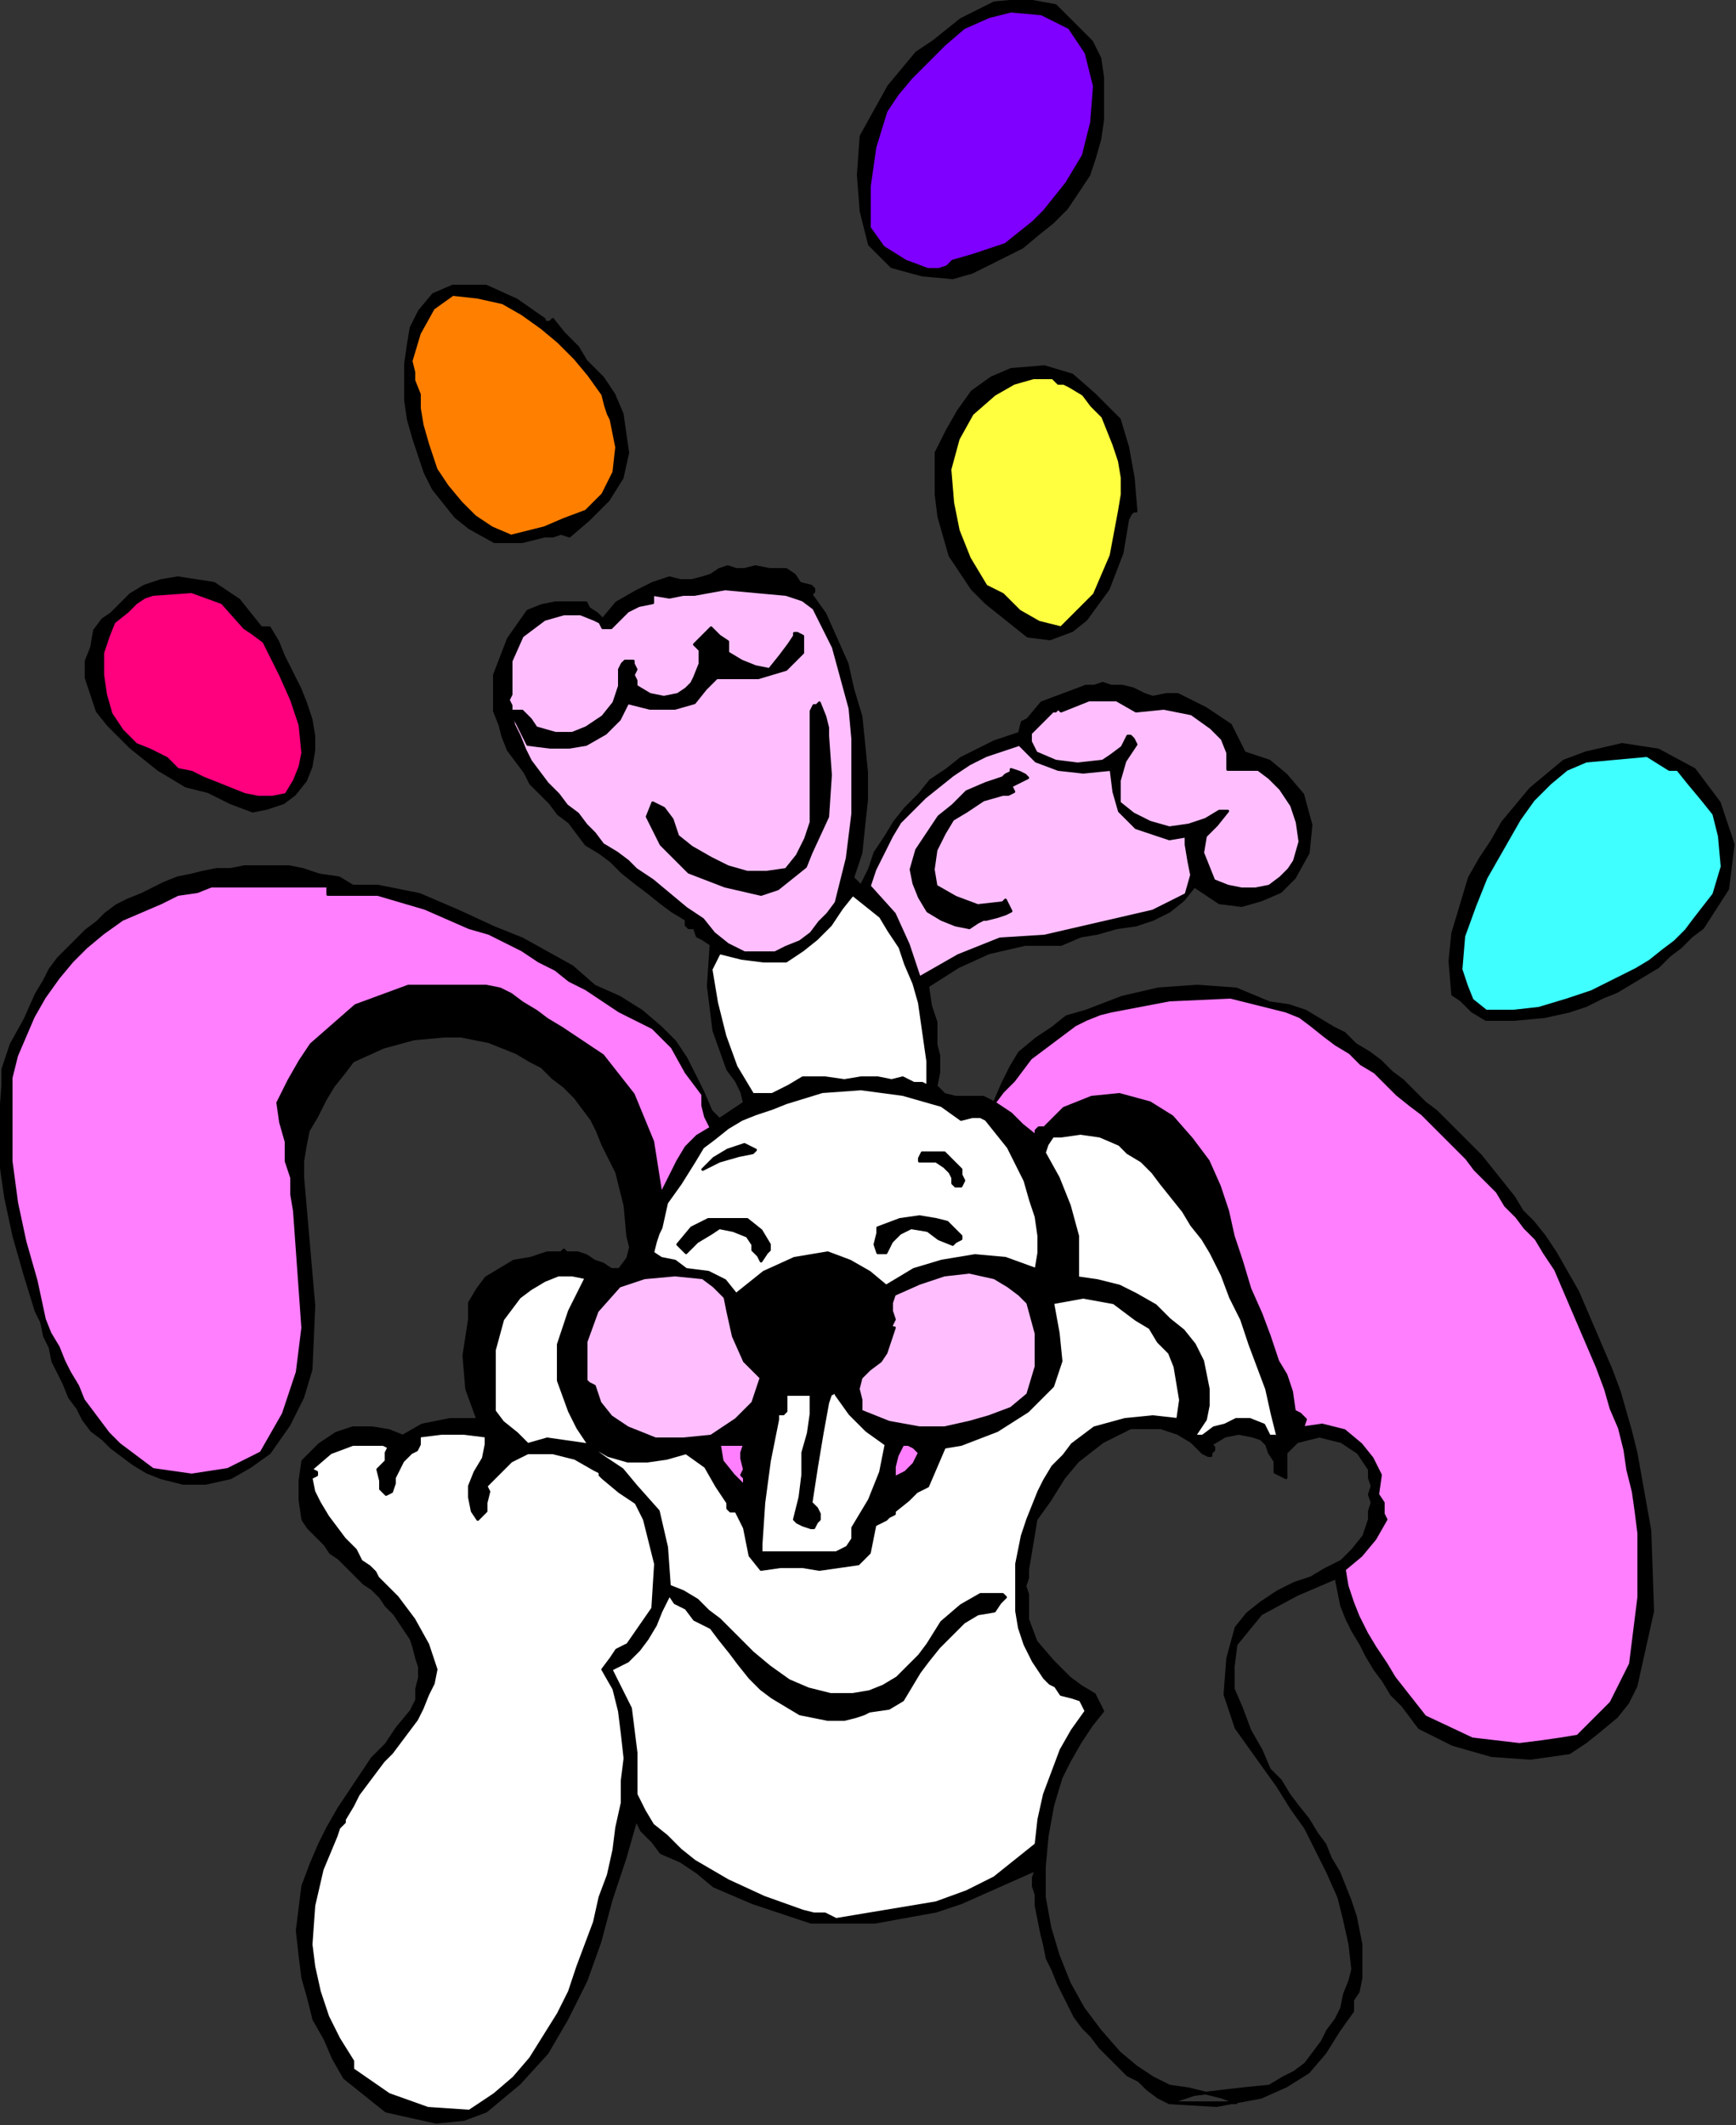
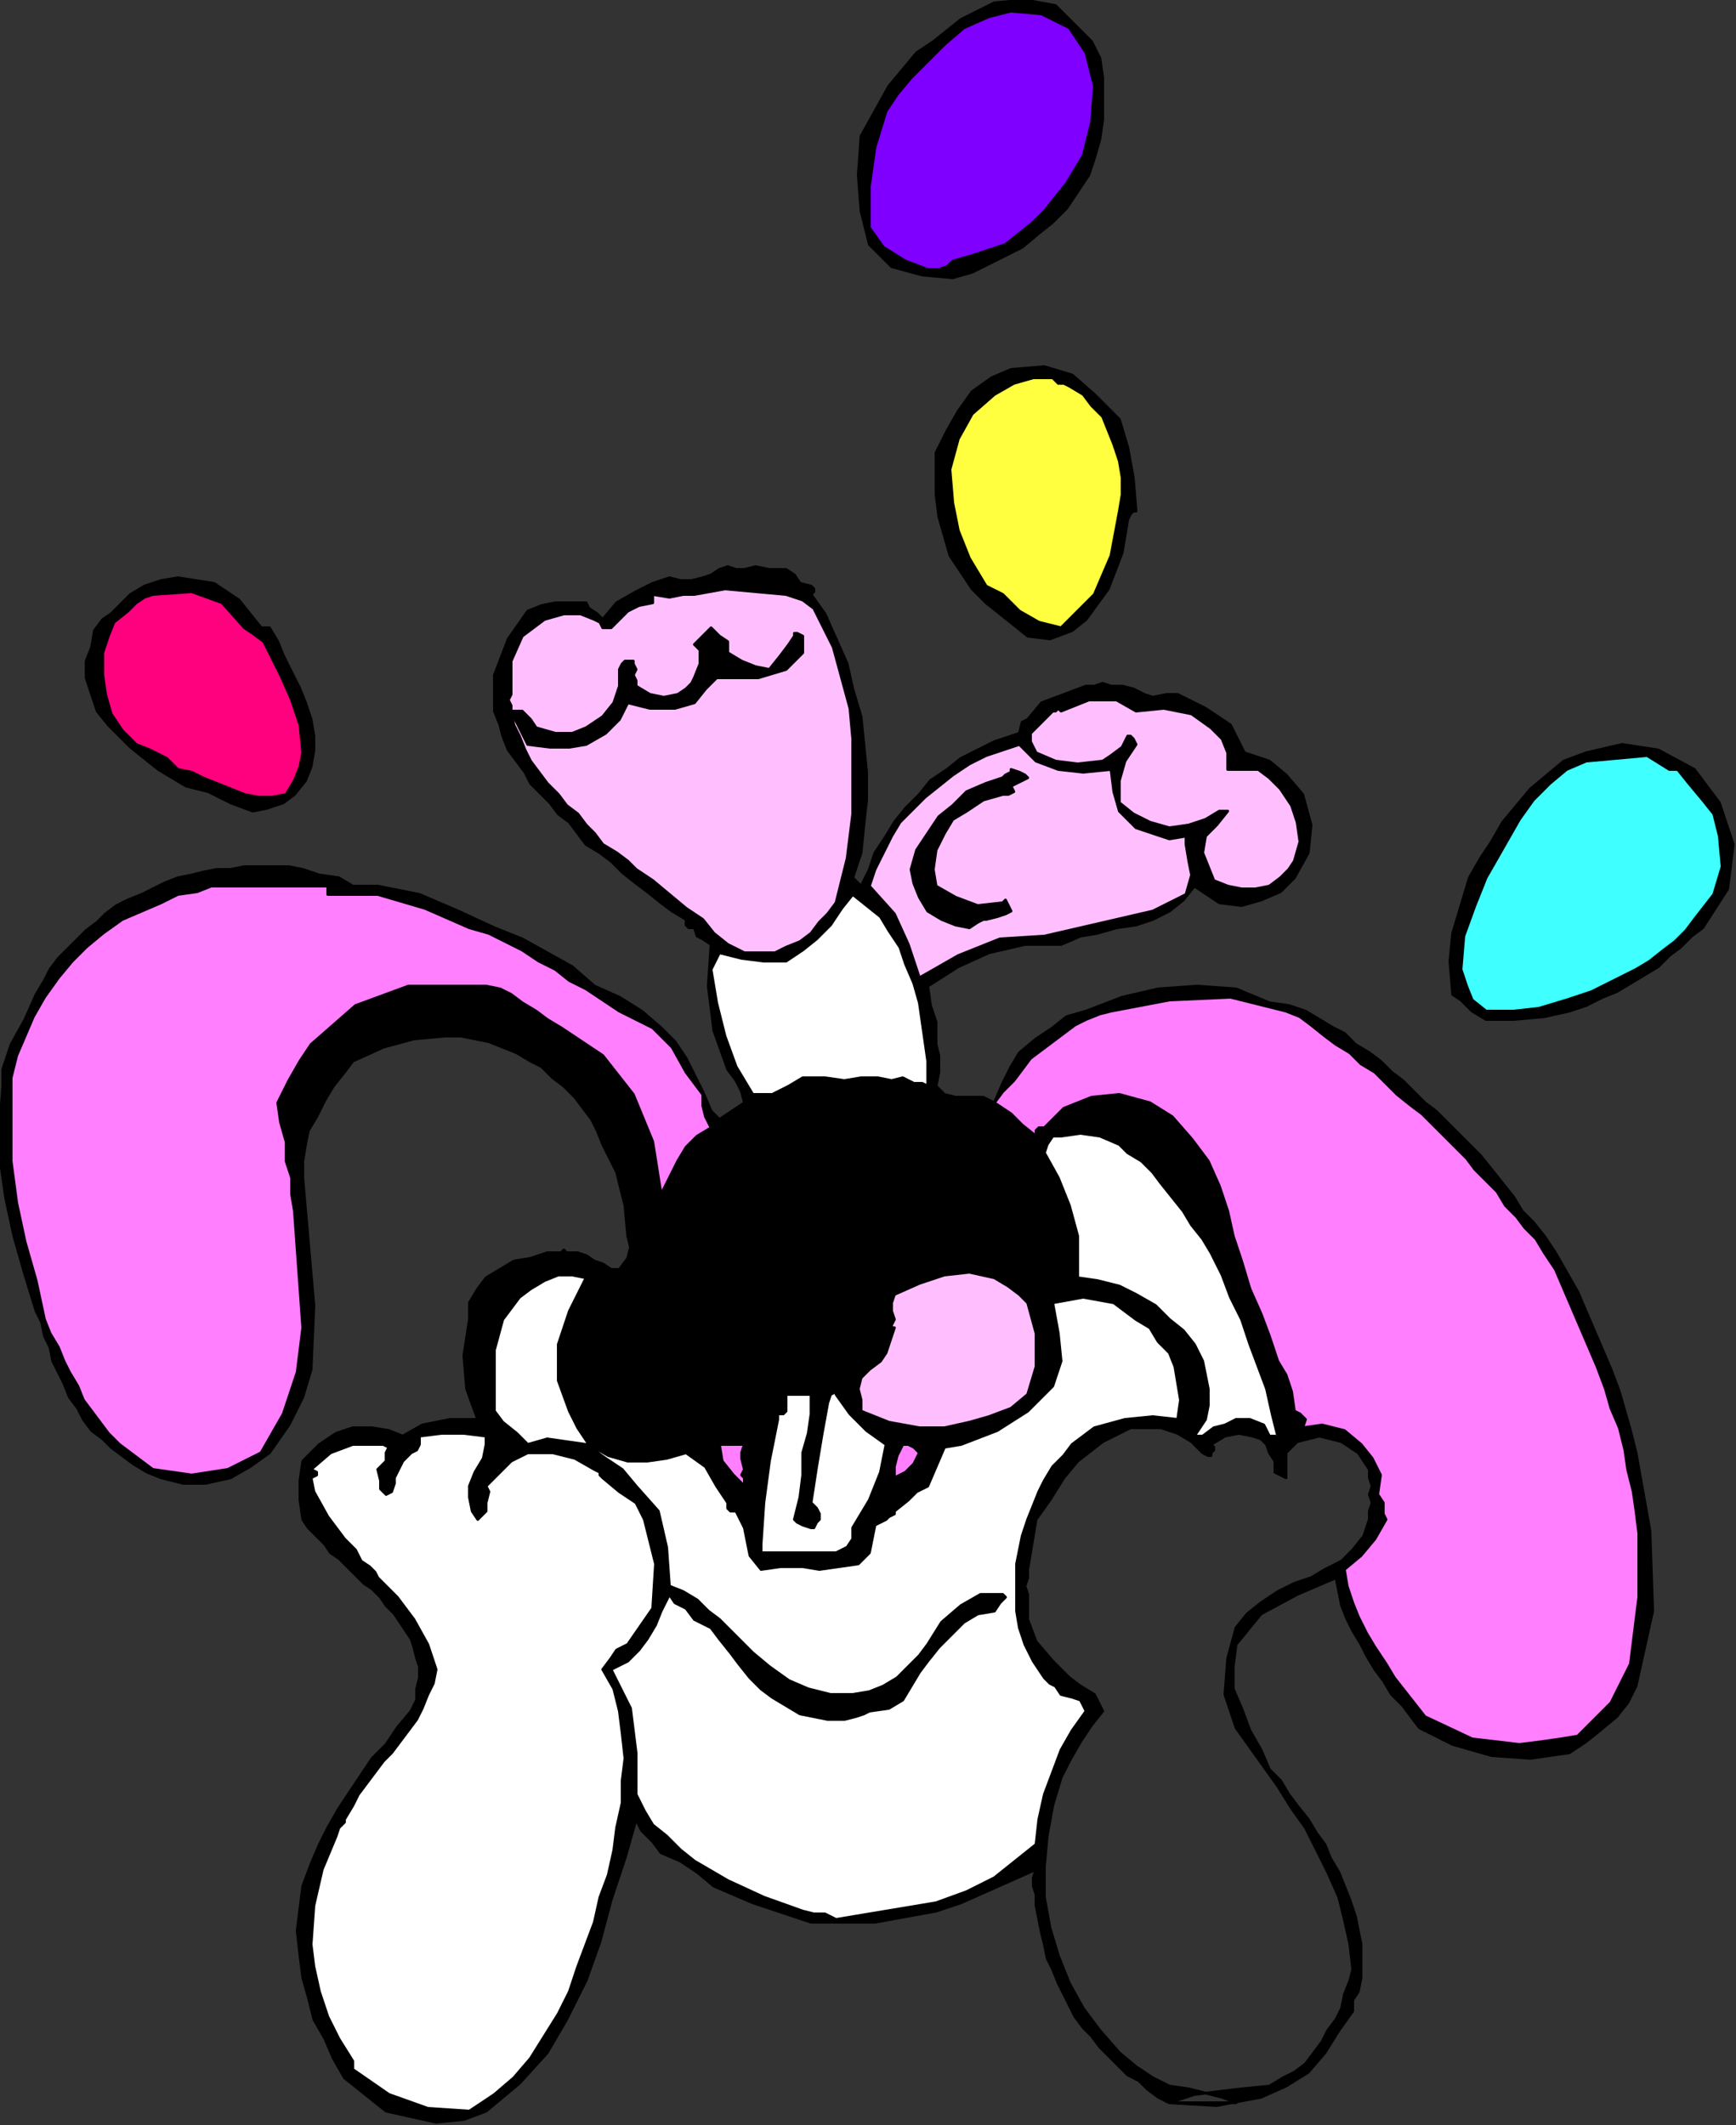
<svg xmlns="http://www.w3.org/2000/svg" xmlns:ns1="http://sodipodi.sourceforge.net/DTD/sodipodi-0.dtd" xmlns:ns2="http://www.inkscape.org/namespaces/inkscape" version="1.0" width="105.833mm" height="129.54mm" id="svg71" ns1:docname="SESSG061.WMF">
  <rect width="100%" height="100%" fill="#333333" stroke="none" />
  <ns1:namedview pagecolor="#ffffff" bordercolor="#666666" borderopacity="1" objecttolerance="10" gridtolerance="10" guidetolerance="10" ns2:pageopacity="0" ns2:pageshadow="2" ns2:window-width="640" ns2:window-height="480" id="namedview73" />
  <defs id="defs3">
    <pattern id="WMFhbasepattern" patternUnits="userSpaceOnUse" width="6" height="6" x="0" y="0" />
  </defs>
  <path style="fill:#000000;fill-rule:evenodd;fill-opacity:1;stroke:#000000;stroke-width:0.64px;stroke-linecap:round;stroke-linejoin:round;stroke-miterlimit:4;stroke-dasharray:none;stroke-opacity:1;" d="  M 248.32,6.4   L 251.52,9.6   L 253.44,13.44   L 254.08,17.92   L 254.08,22.4   L 254.08,27.52   L 254.08,27.52   L 253.44,32   L 252.16,36.48   L 250.88,40.32   L 248.32,44.16   L 245.76,48   L 242.56,51.2   L 239.36,53.76   L 235.52,56.96   L 231.68,58.88   L 227.84,60.8   L 224,62.72   L 219.52,64   L 219.52,64   L 212.48,63.36   L 205.44,61.44   L 200.32,56.32   L 200.32,56.32   L 198.4,48.64   L 197.76,40.32   L 198.4,31.36   L 198.4,31.36   L 201.6,25.6   L 204.8,19.84   L 208,16   L 208,16   L 211.2,12.16   L 215.04,9.6   L 218.24,7.04   L 221.44,4.48   L 221.44,4.48   L 224,3.2   L 226.56,1.92   L 229.12,0.64   L 229.12,0.64   L 236.16,0   L 243.2,1.28   L 248.32,6.4  z " id="path5" />
  <path style="fill:#7f00ff;fill-rule:evenodd;fill-opacity:1;stroke:#000000;stroke-width:0.64px;stroke-linecap:round;stroke-linejoin:round;stroke-miterlimit:4;stroke-dasharray:none;stroke-opacity:1;" d="  M 250.24,12.16   L 252.16,19.84   L 251.52,28.16   L 249.6,35.84   L 245.76,42.24   L 240.64,48.64   L 240.64,48.64   L 238.08,51.2   L 234.88,53.76   L 231.68,56.32   L 227.84,57.6   L 224,58.88   L 219.52,60.16   L 219.52,60.16   L 218.24,61.44   L 216.32,62.08   L 213.76,62.08   L 213.76,62.08   L 208.64,60.16   L 203.52,56.96   L 200.32,52.48   L 200.32,52.48   L 200.32,42.88   L 201.6,33.92   L 204.16,25.6   L 204.16,25.6   L 206.72,21.76   L 209.92,17.92   L 213.76,14.08   L 217.6,10.24   L 217.6,10.24   L 222.08,6.4   L 227.84,3.84   L 232.96,2.56   L 232.96,2.56   L 240,3.2   L 246.4,6.4   L 250.24,12.16  z " id="path7" />
-   <path style="fill:#000000;fill-rule:evenodd;fill-opacity:1;stroke:#000000;stroke-width:0.64px;stroke-linecap:round;stroke-linejoin:round;stroke-miterlimit:4;stroke-dasharray:none;stroke-opacity:1;" d="  M 125.44,73.6   L 125.44,74.24   L 126.72,74.24   L 127.36,73.6   L 127.36,73.6   L 129.92,76.8   L 133.12,80   L 135.04,83.2   L 135.04,83.2   L 138.88,87.04   L 141.44,90.88   L 143.36,95.36   L 144,99.84   L 144.64,104.32   L 144.64,104.32   L 143.36,110.08   L 140.16,115.2   L 135.68,119.68   L 131.2,123.52   L 131.2,123.52   L 129.28,122.88   L 127.36,123.52   L 125.44,123.52   L 125.44,123.52   L 120.32,124.8   L 113.92,124.8   L 108.16,121.6   L 108.16,121.6   L 104.96,119.04   L 102.4,115.84   L 99.84,112.64   L 97.92,108.8   L 96.64,104.96   L 95.36,101.12   L 94.08,96.64   L 93.44,92.16   L 93.44,88.32   L 93.44,83.84   L 94.08,79.36   L 94.72,75.52   L 94.72,75.52   L 96.64,71.68   L 99.84,67.84   L 104.32,65.92   L 104.32,65.92   L 112,65.92   L 119.04,69.12   L 125.44,73.6  z " id="path9" />
-   <path style="fill:#ff7f00;fill-rule:evenodd;fill-opacity:1;stroke:#000000;stroke-width:0.64px;stroke-linecap:round;stroke-linejoin:round;stroke-miterlimit:4;stroke-dasharray:none;stroke-opacity:1;" d="  M 138.88,90.88   L 139.52,93.44   L 140.16,95.36   L 140.8,96.64   L 140.8,96.64   L 142.08,103.04   L 141.44,108.8   L 138.88,113.92   L 138.88,113.92   L 135.04,117.76   L 129.92,119.68   L 125.44,121.6   L 125.44,121.6   L 122.88,122.24   L 120.32,122.88   L 117.76,123.52   L 117.76,123.52   L 113.28,121.6   L 109.44,119.04   L 106.24,115.84   L 103.04,112   L 100.48,108.16   L 100.48,108.16   L 99.84,106.24   L 99.2,104.32   L 98.56,102.4   L 98.56,102.4   L 97.28,97.92   L 96.64,94.08   L 96.64,90.88   L 96.64,90.88   L 95.36,87.68   L 95.36,85.76   L 94.72,83.2   L 94.72,83.2   L 96.64,76.8   L 99.84,71.04   L 104.32,67.84   L 104.32,67.84   L 110.08,68.48   L 115.84,69.76   L 120.32,72.32   L 124.8,75.52   L 128.64,78.72   L 132.48,82.56   L 135.68,86.4   L 138.88,90.88  z " id="path11" />
  <path style="fill:#000000;fill-rule:evenodd;fill-opacity:1;stroke:#000000;stroke-width:0.64px;stroke-linecap:round;stroke-linejoin:round;stroke-miterlimit:4;stroke-dasharray:none;stroke-opacity:1;" d="  M 257.92,96.64   L 259.84,103.04   L 261.12,110.08   L 261.76,117.76   L 261.76,117.76   L 261.12,117.76   L 260.48,118.4   L 259.84,119.68   L 259.84,119.68   L 258.56,127.36   L 255.36,135.68   L 250.24,142.72   L 250.24,142.72   L 247.04,145.28   L 241.92,147.2   L 236.8,146.56   L 236.8,146.56   L 233.6,144   L 230.4,141.44   L 227.2,138.88   L 227.2,138.88   L 224,135.68   L 221.44,131.84   L 218.88,128   L 217.6,123.52   L 216.32,119.04   L 215.68,113.92   L 215.68,108.8   L 215.68,104.32   L 215.68,104.32   L 218.24,99.2   L 220.8,94.72   L 224,90.24   L 228.48,87.04   L 232.96,85.12   L 232.96,85.12   L 240.64,84.48   L 247.04,86.4   L 252.16,90.88   L 252.16,90.88   L 257.92,96.64  z " id="path13" />
  <path style="fill:#ffff3f;fill-rule:evenodd;fill-opacity:1;stroke:#000000;stroke-width:0.64px;stroke-linecap:round;stroke-linejoin:round;stroke-miterlimit:4;stroke-dasharray:none;stroke-opacity:1;" d="  M 246.4,88.96   L 249.6,90.88   L 251.52,93.44   L 254.08,96   L 255.36,99.2   L 256.64,102.4   L 257.92,106.24   L 258.56,110.08   L 258.56,113.92   L 257.92,117.76   L 257.92,117.76   L 256,128   L 252.16,136.96   L 244.48,144.64   L 244.48,144.64   L 239.36,143.36   L 234.88,140.8   L 231.04,136.96   L 231.04,136.96   L 229.76,136.32   L 228.48,135.68   L 227.2,135.04   L 227.2,135.04   L 223.36,128.64   L 220.8,122.24   L 219.52,115.84   L 219.52,115.84   L 218.88,108.16   L 220.8,101.12   L 224,95.36   L 229.12,90.88   L 229.12,90.88   L 233.6,88.32   L 238.08,87.04   L 242.56,87.04   L 242.56,87.04   L 243.84,88.32   L 245.12,88.32   L 246.4,88.96  z " id="path15" />
  <path style="fill:#000000;fill-rule:evenodd;fill-opacity:1;stroke:#000000;stroke-width:0.64px;stroke-linecap:round;stroke-linejoin:round;stroke-miterlimit:4;stroke-dasharray:none;stroke-opacity:1;" d="  M 181.12,131.2   L 183.04,132.48   L 184.32,134.4   L 186.88,135.04   L 186.88,135.04   L 187.52,135.68   L 187.52,136.32   L 186.88,136.96   L 186.88,136.96   L 190.08,141.44   L 192.64,147.2   L 195.2,152.96   L 196.48,158.72   L 198.4,165.12   L 199.04,171.52   L 199.68,177.92   L 199.68,184.32   L 199.04,190.08   L 198.4,196.48   L 196.48,202.24   L 196.48,202.24   L 198.4,204.16   L 200.32,200.32   L 201.6,196.48   L 204.16,192.64   L 206.08,189.44   L 208.64,186.24   L 211.84,183.04   L 214.4,179.84   L 218.24,177.28   L 221.44,174.72   L 225.28,172.8   L 229.12,170.88   L 232.96,169.6   L 232.96,169.6   L 234.88,168.96   L 235.52,166.4   L 236.8,165.76   L 236.8,165.76   L 240,161.92   L 245.12,160   L 250.24,158.08   L 250.24,158.08   L 252.16,158.08   L 254.08,157.44   L 256,158.08   L 256,158.08   L 258.56,158.08   L 261.12,158.72   L 263.68,160   L 263.68,160   L 265.6,160.64   L 268.8,160   L 271.36,160   L 271.36,160   L 277.76,163.2   L 283.52,167.04   L 286.72,173.44   L 286.72,173.44   L 292.48,175.36   L 296.32,178.56   L 300.16,183.04   L 300.16,183.04   L 302.08,190.08   L 301.44,196.48   L 298.24,202.24   L 298.24,202.24   L 295.04,205.44   L 290.56,207.36   L 286.08,208.64   L 280.96,208   L 280.96,208   L 275.2,204.16   L 272.64,207.36   L 269.44,209.92   L 265.6,211.84   L 261.76,213.12   L 257.28,213.76   L 252.8,215.04   L 248.96,215.68   L 244.48,217.6   L 244.48,217.6   L 236.16,217.6   L 227.84,219.52   L 220.8,222.72   L 213.76,227.2   L 213.76,227.2   L 214.4,231.68   L 215.68,235.52   L 215.68,240.64   L 215.68,240.64   L 216.32,243.2   L 216.32,247.04   L 215.68,250.24   L 215.68,250.24   L 217.6,252.16   L 220.16,252.8   L 223.36,252.8   L 226.56,252.8   L 229.12,254.08   L 229.12,254.08   L 231.04,249.6   L 232.96,245.76   L 234.88,242.56   L 234.88,242.56   L 238.72,239.36   L 242.56,236.8   L 245.76,234.24   L 250.24,232.96   L 250.24,232.96   L 250.24,232.96   L 258.56,229.76   L 266.88,227.84   L 275.84,227.2   L 284.8,227.84   L 292.48,231.04   L 292.48,231.04   L 296.96,231.68   L 300.8,232.96   L 304,234.88   L 304,234.88   L 307.2,236.8   L 309.76,238.08   L 312.32,240.64   L 315.52,242.56   L 318.08,244.48   L 320.64,247.04   L 323.2,248.96   L 325.76,251.52   L 328.32,254.08   L 330.88,256   L 333.44,258.56   L 336,261.12   L 338.56,263.68   L 338.56,263.68   L 341.12,266.24   L 343.68,269.44   L 346.24,272.64   L 348.8,275.84   L 350.72,279.04   L 353.28,281.6   L 355.84,284.8   L 355.84,284.8   L 358.4,288.64   L 360.96,293.12   L 363.52,297.6   L 365.44,302.08   L 367.36,306.56   L 369.28,311.04   L 371.2,315.52   L 373.12,320.64   L 374.4,325.12   L 375.68,329.6   L 376.96,334.72   L 376.96,334.72   L 380.16,352.64   L 380.8,371.2   L 376.96,388.48   L 376.96,388.48   L 375.04,392.32   L 372.48,395.52   L 368.64,398.72   L 365.44,401.28   L 361.6,403.84   L 361.6,403.84   L 352.64,405.12   L 343.68,404.48   L 334.72,401.92   L 327.04,398.08   L 327.04,398.08   L 325.12,395.52   L 323.2,392.96   L 320.64,390.4   L 318.72,387.2   L 316.8,384.64   L 314.88,381.44   L 313.6,378.88   L 311.68,375.68   L 310.4,373.12   L 309.12,369.92   L 308.48,366.72   L 307.84,363.52   L 307.84,363.52   L 298.88,367.36   L 290.56,371.84   L 284.8,378.88   L 284.8,378.88   L 284.16,384   L 284.16,389.12   L 286.08,393.6   L 288,398.72   L 290.56,403.2   L 292.48,407.68   L 292.48,407.68   L 295.04,410.24   L 296.96,413.44   L 298.88,416   L 301.44,419.2   L 303.36,422.4   L 305.28,424.96   L 306.56,428.16   L 308.48,431.36   L 309.76,434.56   L 311.04,437.76   L 312.32,441.6   L 312.96,444.8   L 313.6,448   L 313.6,451.84   L 313.6,455.68   L 313.6,455.68   L 312.96,458.88   L 311.68,460.8   L 311.68,463.36   L 311.68,463.36   L 308.48,467.84   L 305.28,472.96   L 301.44,477.44   L 296.32,480.64   L 296.32,480.64   L 290.56,483.2   L 280.32,485.12   L 269.44,484.48   L 269.44,484.48   L 275.2,482.56   L 286.08,481.28   L 292.48,480.64   L 292.48,480.64   L 295.68,478.72   L 298.24,477.44   L 300.8,475.52   L 302.72,472.96   L 304.64,470.4   L 305.92,467.84   L 307.84,465.28   L 309.12,462.72   L 309.76,459.52   L 311.04,456.32   L 311.68,453.76   L 311.68,453.76   L 311.04,448   L 309.76,442.24   L 308.48,437.12   L 305.92,431.36   L 303.36,426.24   L 300.8,421.12   L 297.6,416.64   L 294.4,411.52   L 291.2,407.04   L 288,402.56   L 284.8,398.08   L 284.8,398.08   L 282.24,390.4   L 282.88,382.08   L 284.8,375.04   L 284.8,375.04   L 287.36,371.84   L 290.56,369.28   L 294.4,366.72   L 298.24,364.8   L 302.08,363.52   L 305.28,361.6   L 309.12,359.68   L 311.68,357.12   L 314.24,353.92   L 315.52,350.08   L 315.52,350.08   L 315.52,348.16   L 316.16,346.24   L 315.52,344.32   L 315.52,344.32   L 316.16,342.4   L 315.52,340.48   L 315.52,338.56   L 315.52,338.56   L 312.96,334.72   L 309.12,332.16   L 304,330.88   L 304,330.88   L 301.44,331.52   L 298.88,332.16   L 296.32,334.72   L 296.32,334.72   L 296.32,340.48   L 293.76,339.2   L 293.76,336.64   L 292.48,334.72   L 292.48,334.72   L 291.84,332.8   L 290.56,331.52   L 288.64,330.88   L 288.64,330.88   L 285.44,330.24   L 282.24,330.88   L 279.04,332.8   L 279.04,332.8   L 279.68,333.44   L 279.68,334.08   L 279.04,334.72   L 279.04,334.72   L 279.04,335.36   L 278.4,335.36   L 277.12,334.72   L 277.12,334.72   L 274.56,332.16   L 271.36,330.24   L 267.52,328.96   L 267.52,328.96   L 260.48,328.96   L 254.08,332.16   L 248.32,336.64   L 248.32,336.64   L 245.12,340.48   L 241.92,345.6   L 238.72,350.08   L 238.72,350.08   L 238.08,353.92   L 237.44,357.76   L 236.8,361.6   L 236.8,361.6   L 236.8,363.52   L 236.16,365.44   L 236.8,367.36   L 236.8,367.36   L 236.8,373.12   L 238.72,378.24   L 242.56,382.72   L 246.4,386.56   L 246.4,386.56   L 248.96,388.48   L 252.16,390.4   L 254.08,394.24   L 254.08,394.24   L 251.52,397.44   L 248.96,401.28   L 246.4,405.76   L 244.48,409.6   L 244.48,409.6   L 244.48,409.6   L 242.56,416   L 241.28,423.04   L 240.64,430.08   L 240.64,437.12   L 241.92,444.16   L 243.84,450.56   L 246.4,456.96   L 249.6,462.72   L 253.44,467.84   L 257.92,472.96   L 257.92,472.96   L 261.76,476.16   L 265.6,478.72   L 269.44,480.64   L 269.44,480.64   L 273.92,481.28   L 281.6,483.2   L 284.8,484.48   L 284.8,484.48   L 269.44,484.48   L 266.88,483.2   L 264.32,481.28   L 262.4,479.36   L 259.84,478.08   L 257.28,475.52   L 255.36,473.6   L 253.44,471.68   L 251.52,469.12   L 249.6,467.2   L 247.68,464.64   L 246.4,462.08   L 245.12,459.52   L 243.84,456.96   L 242.56,453.76   L 241.28,451.2   L 240.64,448   L 240,445.44   L 239.36,442.24   L 238.72,439.04   L 238.72,436.48   L 238.72,436.48   L 238.08,434.56   L 238.08,432.64   L 238.72,430.72   L 238.72,430.72   L 232.96,433.28   L 227.2,435.84   L 221.44,438.4   L 215.68,440.32   L 215.68,440.32   L 201.6,442.88   L 186.88,442.88   L 173.44,438.4   L 173.44,438.4   L 168.96,436.48   L 164.48,434.56   L 160.64,431.36   L 156.8,428.8   L 152.32,426.88   L 152.32,426.88   L 150.4,424.32   L 147.84,421.76   L 146.56,419.2   L 146.56,419.2   L 144,428.16   L 140.8,437.76   L 138.24,447.36   L 135.04,456.32   L 130.56,465.28   L 126.08,472.96   L 119.68,480   L 112,486.4   L 112,486.4   L 106.88,488.32   L 100.48,488.96   L 94.72,487.68   L 88.96,486.4   L 88.96,486.4   L 79.36,478.72   L 76.8,474.24   L 74.88,469.76   L 72.32,465.28   L 71.04,460.16   L 69.76,455.68   L 69.12,450.56   L 68.48,444.8   L 69.12,439.68   L 69.76,434.56   L 69.76,434.56   L 71.68,429.44   L 73.6,424.96   L 75.52,421.12   L 78.08,416.64   L 80.64,412.8   L 83.2,408.96   L 85.76,405.12   L 88.96,401.92   L 91.52,398.08   L 94.72,394.24   L 94.72,394.24   L 96,391.68   L 96,389.12   L 96.64,386.56   L 96.64,384   L 96,382.08   L 95.36,379.52   L 94.72,377.6   L 93.44,375.68   L 92.16,373.76   L 90.88,371.84   L 88.96,369.92   L 87.68,368   L 85.76,366.08   L 83.84,364.8   L 81.92,362.88   L 80,360.96   L 78.08,359.04   L 76.16,357.76   L 74.88,355.84   L 72.96,353.92   L 71.04,352   L 69.76,350.08   L 69.76,350.08   L 69.12,345.6   L 69.12,341.12   L 69.76,336.64   L 69.76,336.64   L 73.6,332.8   L 77.44,330.24   L 81.28,328.96   L 81.28,328.96   L 85.76,328.96   L 89.6,329.6   L 92.8,330.88   L 92.8,330.88   L 97.28,328.32   L 103.68,327.04   L 110.08,327.04   L 110.08,327.04   L 107.52,320   L 106.88,312.32   L 108.16,304   L 108.16,304   L 108.16,302.72   L 108.16,301.44   L 108.16,300.16   L 108.16,300.16   L 110.08,296.96   L 112,294.4   L 115.2,292.48   L 118.4,290.56   L 122.24,289.92   L 126.08,288.64   L 129.28,288.64   L 129.28,288.64   L 129.92,288   L 130.56,288.64   L 131.2,288.64   L 131.2,288.64   L 133.12,288.64   L 135.04,289.28   L 136.96,290.56   L 136.96,290.56   L 138.88,291.2   L 140.8,292.48   L 142.72,292.48   L 142.72,292.48   L 144.64,289.92   L 145.28,287.36   L 144.64,284.8   L 144.64,284.8   L 144.64,284.8   L 144,277.76   L 142.08,270.08   L 138.88,263.68   L 138.88,263.68   L 137.6,260.48   L 136.32,257.92   L 134.4,255.36   L 132.48,252.8   L 129.92,250.24   L 127.36,248.32   L 124.8,245.76   L 122.24,244.48   L 119.04,242.56   L 115.84,241.28   L 112.64,240   L 109.44,239.36   L 106.24,238.72   L 102.4,238.72   L 102.4,238.72   L 95.36,239.36   L 88.32,241.28   L 81.28,244.48   L 81.28,244.48   L 79.36,247.04   L 76.8,250.24   L 74.88,253.44   L 72.96,257.28   L 71.04,260.48   L 70.4,263.68   L 69.76,267.52   L 69.76,271.36   L 69.76,271.36   L 71.04,286.08   L 72.32,300.8   L 71.68,315.52   L 71.68,315.52   L 69.76,321.92   L 66.56,328.32   L 62.08,334.72   L 62.08,334.72   L 57.6,337.92   L 53.12,340.48   L 47.36,341.76   L 42.24,341.76   L 37.12,340.48   L 37.12,340.48   L 33.92,339.2   L 30.72,337.28   L 28.16,335.36   L 25.6,333.44   L 23.68,331.52   L 21.12,329.6   L 19.2,327.04   L 17.92,324.48   L 16,321.92   L 14.72,318.72   L 13.44,316.16   L 12.16,313.6   L 11.52,310.4   L 10.24,307.84   L 9.6,304.64   L 8.32,302.08   L 8.32,302.08   L 5.76,293.76   L 3.2,284.8   L 1.28,275.84   L 0,266.88   L 0,258.56   L 0.64,250.24   L 0.64,250.24   L 0.64,248.96   L 0.64,247.68   L 0.64,246.4   L 0.64,246.4   L 2.56,240.64   L 5.76,234.88   L 8.32,229.12   L 8.32,229.12   L 10.24,225.92   L 11.52,223.36   L 13.44,220.8   L 15.36,218.88   L 17.92,216.32   L 19.84,214.4   L 22.4,212.48   L 24.32,210.56   L 26.88,208.64   L 29.44,207.36   L 32.64,206.08   L 35.2,204.8   L 37.76,203.52   L 40.96,202.24   L 44.16,201.6   L 46.72,200.96   L 49.92,200.32   L 53.12,200.32   L 56.32,199.68   L 59.52,199.68   L 63.36,199.68   L 66.56,199.68   L 69.76,200.32   L 69.76,200.32   L 73.6,201.6   L 78.08,202.24   L 81.28,204.16   L 81.28,204.16   L 83.2,204.16   L 85.12,204.16   L 87.04,204.16   L 87.04,204.16   L 96.64,206.08   L 105.6,209.92   L 113.92,213.76   L 113.92,213.76   L 120.32,216.32   L 126.08,219.52   L 131.84,222.72   L 136.96,227.2   L 136.96,227.2   L 142.72,229.76   L 147.84,232.96   L 152.32,236.8   L 152.32,236.8   L 155.52,240   L 158.08,243.84   L 160,247.68   L 161.92,251.52   L 163.84,256   L 163.84,256   L 165.76,257.92   L 167.68,256.64   L 169.6,255.36   L 171.52,254.08   L 171.52,254.08   L 170.88,251.52   L 169.6,248.96   L 167.68,246.4   L 167.68,246.4   L 164.48,237.44   L 163.2,227.2   L 163.84,217.6   L 163.84,217.6   L 161.92,216.32   L 160.64,215.68   L 160,213.76   L 160,213.76   L 158.72,213.76   L 158.08,213.12   L 158.08,211.84   L 158.08,211.84   L 154.88,209.92   L 152.32,208   L 149.12,205.44   L 146.56,203.52   L 143.36,200.96   L 140.8,198.4   L 138.24,196.48   L 135.04,194.56   L 135.04,194.56   L 133.12,192   L 131.2,189.44   L 128.64,187.52   L 126.72,184.96   L 124.8,183.04   L 122.24,180.48   L 120.96,177.92   L 119.04,175.36   L 117.12,172.8   L 115.84,169.6   L 115.2,167.04   L 113.92,163.84   L 113.92,163.84   L 113.92,155.52   L 117.12,147.2   L 121.6,140.8   L 121.6,140.8   L 124.8,139.52   L 128,138.88   L 131.2,138.88   L 131.2,138.88   L 132.48,138.88   L 133.12,138.88   L 135.04,138.88   L 135.04,138.88   L 135.68,140.16   L 137.6,141.44   L 138.88,142.72   L 138.88,142.72   L 142.08,138.88   L 146.56,136.32   L 150.4,134.4   L 154.24,133.12   L 154.24,133.12   L 156.8,133.76   L 159.36,133.76   L 161.92,133.12   L 163.84,132.48   L 165.76,131.2   L 167.68,130.56   L 169.6,131.2   L 169.6,131.2   L 171.52,131.2   L 174.08,130.56   L 177.28,131.2   L 181.12,131.2  z " id="path17" />
  <path style="fill:#000000;fill-rule:evenodd;fill-opacity:1;stroke:#000000;stroke-width:0.64px;stroke-linecap:round;stroke-linejoin:round;stroke-miterlimit:4;stroke-dasharray:none;stroke-opacity:1;" d="  M 60.16,144.64   L 62.08,144.64   L 64,147.84   L 65.28,151.04   L 67.2,154.88   L 69.12,158.72   L 70.4,161.92   L 71.68,165.76   L 72.32,169.6   L 72.32,172.8   L 71.68,176.64   L 70.4,179.84   L 67.84,183.04   L 67.84,183.04   L 65.28,184.96   L 61.44,186.24   L 58.24,186.88   L 58.24,186.88   L 53.12,184.96   L 48,182.4   L 42.88,181.12   L 42.88,181.12   L 39.68,179.2   L 36.48,177.28   L 33.28,174.72   L 30.08,172.16   L 27.52,169.6   L 24.96,167.04   L 22.4,163.84   L 21.12,160   L 19.84,156.16   L 19.84,152.32   L 19.84,152.32   L 21.12,149.12   L 21.76,145.28   L 23.68,142.72   L 23.68,142.72   L 23.68,142.72   L 25.6,141.44   L 27.52,139.52   L 30.08,136.96   L 33.28,135.04   L 37.12,133.76   L 40.96,133.12   L 40.96,133.12   L 49.28,134.4   L 55.04,138.24   L 60.16,144.64  z " id="path19" />
  <path style="fill:#ffbfff;fill-rule:evenodd;fill-opacity:1;stroke:#000000;stroke-width:0.64px;stroke-linecap:round;stroke-linejoin:round;stroke-miterlimit:4;stroke-dasharray:none;stroke-opacity:1;" d="  M 188.8,142.72   L 192,149.12   L 193.92,156.16   L 195.84,163.2   L 196.48,170.24   L 196.48,177.28   L 196.48,177.28   L 196.48,187.52   L 195.2,197.76   L 192.64,208   L 192.64,208   L 190.72,210.56   L 188.8,212.48   L 186.88,215.04   L 184.32,216.96   L 181.12,218.24   L 178.56,219.52   L 175.36,219.52   L 171.52,219.52   L 171.52,219.52   L 167.68,217.6   L 164.48,215.04   L 161.92,211.84   L 161.92,211.84   L 158.08,209.28   L 154.24,206.08   L 150.4,202.88   L 146.56,200.32   L 146.56,200.32   L 144.64,198.4   L 142.08,196.48   L 138.88,194.56   L 138.88,194.56   L 136.96,192   L 135.04,190.08   L 133.12,187.52   L 130.56,185.6   L 128.64,183.04   L 126.08,180.48   L 124.16,177.92   L 122.24,175.36   L 120.96,172.8   L 119.68,169.6   L 118.4,167.04   L 117.76,163.84   L 117.76,163.84   L 117.76,162.56   L 117.12,161.28   L 117.76,160   L 117.76,160   L 117.76,152.32   L 120.32,146.56   L 125.44,142.72   L 125.44,142.72   L 129.92,141.44   L 133.76,141.44   L 136.96,142.72   L 136.96,142.72   L 138.24,143.36   L 138.88,144.64   L 140.8,144.64   L 140.8,144.64   L 142.72,142.72   L 144.64,140.8   L 147.2,139.52   L 150.4,138.88   L 150.4,138.88   L 150.4,137.6   L 150.4,136.96   L 150.4,136.96   L 150.4,136.96   L 150.4,136.96   L 154.24,137.6   L 157.44,136.96   L 160,136.96   L 160,136.96   L 167.04,135.68   L 174.08,136.32   L 181.12,136.96   L 181.12,136.96   L 184.96,138.24   L 187.52,140.16   L 188.8,142.72  z " id="path21" />
  <path style="fill:#ff007f;fill-rule:evenodd;fill-opacity:1;stroke:#000000;stroke-width:0.64px;stroke-linecap:round;stroke-linejoin:round;stroke-miterlimit:4;stroke-dasharray:none;stroke-opacity:1;" d="  M 56.32,144.64   L 58.24,145.92   L 60.8,147.84   L 62.08,150.4   L 62.08,150.4   L 64.64,155.52   L 67.2,161.28   L 69.12,167.04   L 69.76,173.44   L 69.76,173.44   L 69.12,176.64   L 67.84,179.84   L 65.92,183.04   L 65.92,183.04   L 62.72,183.68   L 59.52,183.68   L 56.32,183.04   L 53.12,181.76   L 49.92,180.48   L 46.72,179.2   L 44.16,177.92   L 40.96,177.28   L 40.96,177.28   L 38.4,174.72   L 34.56,172.8   L 31.36,171.52   L 31.36,171.52   L 28.16,168.32   L 25.6,164.48   L 24.32,160   L 23.68,155.52   L 23.68,150.4   L 23.68,150.4   L 24.96,146.56   L 26.24,143.36   L 29.44,140.8   L 29.44,140.8   L 31.36,138.88   L 33.28,137.6   L 35.2,136.96   L 35.2,136.96   L 44.16,136.32   L 51.2,138.88   L 56.32,144.64  z " id="path23" />
  <path style="fill:#000000;fill-rule:evenodd;fill-opacity:1;stroke:#000000;stroke-width:0.64px;stroke-linecap:round;stroke-linejoin:round;stroke-miterlimit:4;stroke-dasharray:none;stroke-opacity:1;" d="  M 167.68,150.4   L 170.88,152.32   L 174.08,153.6   L 177.28,154.24   L 177.28,154.24   L 179.84,151.04   L 181.76,148.48   L 183.04,146.56   L 183.04,146.56   L 183.04,145.92   L 183.68,145.92   L 184.96,146.56   L 184.96,146.56   L 184.96,147.2   L 184.96,148.48   L 184.96,150.4   L 184.96,150.4   L 181.12,154.24   L 174.72,156.16   L 167.68,156.16   L 167.68,156.16   L 165.12,156.16   L 162.56,158.72   L 160,161.92   L 160,161.92   L 155.52,163.2   L 149.76,163.2   L 144.64,161.92   L 144.64,161.92   L 142.72,165.76   L 139.52,168.96   L 135.04,171.52   L 135.04,171.52   L 131.2,172.16   L 126.72,172.16   L 121.6,171.52   L 121.6,171.52   L 120.32,168.96   L 119.04,166.4   L 117.76,163.84   L 117.76,163.84   L 120.32,163.84   L 122.24,165.76   L 123.52,167.68   L 123.52,167.68   L 128,168.96   L 131.84,168.96   L 135.04,167.68   L 135.04,167.68   L 138.88,165.12   L 141.44,161.92   L 142.72,158.08   L 142.72,154.24   L 142.72,154.24   L 143.36,152.96   L 144,152.32   L 144.64,152.32   L 144.64,152.32   L 145.92,152.32   L 145.92,152.96   L 146.56,154.24   L 146.56,154.24   L 145.92,155.52   L 146.56,156.8   L 146.56,158.08   L 146.56,158.08   L 149.76,160   L 152.96,160.64   L 156.16,160   L 156.16,160   L 158.08,158.72   L 159.36,157.44   L 160,156.16   L 160,156.16   L 161.28,152.96   L 161.28,149.76   L 160,148.48   L 160,148.48   L 163.84,144.64   L 165.76,146.56   L 167.68,147.84   L 167.68,150.4  z " id="path25" />
  <path style="fill:#ffbfff;fill-rule:evenodd;fill-opacity:1;stroke:#000000;stroke-width:0.64px;stroke-linecap:round;stroke-linejoin:round;stroke-miterlimit:4;stroke-dasharray:none;stroke-opacity:1;" d="  M 261.76,163.84   L 268.16,163.2   L 274.56,164.48   L 279.04,167.68   L 279.04,167.68   L 281.6,170.24   L 282.88,173.44   L 282.88,177.28   L 282.88,177.28   L 286.72,177.28   L 289.92,177.28   L 292.48,179.2   L 292.48,179.2   L 295.04,181.76   L 297.6,185.6   L 298.88,189.44   L 299.52,193.92   L 298.24,198.4   L 298.24,198.4   L 296.96,200.32   L 295.04,202.24   L 292.48,204.16   L 292.48,204.16   L 289.28,204.8   L 286.08,204.8   L 282.88,204.16   L 282.88,204.16   L 279.68,202.88   L 278.4,199.68   L 277.12,196.48   L 277.12,196.48   L 277.76,192.64   L 280.32,190.08   L 282.88,186.88   L 282.88,186.88   L 282.24,186.88   L 281.6,186.88   L 280.96,186.88   L 280.96,186.88   L 277.76,188.8   L 273.92,190.08   L 269.44,190.72   L 269.44,190.72   L 264.96,189.44   L 261.12,187.52   L 257.92,184.96   L 257.92,184.96   L 257.92,179.84   L 259.2,175.36   L 261.76,171.52   L 261.76,171.52   L 261.12,170.24   L 260.48,169.6   L 259.84,169.6   L 259.84,169.6   L 258.56,172.16   L 256,174.08   L 254.08,175.36   L 254.08,175.36   L 248.32,176   L 243.2,175.36   L 238.72,173.44   L 238.72,173.44   L 237.44,170.88   L 237.44,168.96   L 238.72,167.68   L 238.72,167.68   L 242.56,163.84   L 243.2,163.84   L 243.84,163.2   L 244.48,163.84   L 244.48,163.84   L 250.88,161.28   L 257.28,161.28   L 261.76,163.84  z " id="path27" />
-   <path style="fill:#000000;fill-rule:evenodd;fill-opacity:1;stroke:#000000;stroke-width:0.64px;stroke-linecap:round;stroke-linejoin:round;stroke-miterlimit:4;stroke-dasharray:none;stroke-opacity:1;" d="  M 190.72,169.6   L 191.36,178.56   L 190.72,188.16   L 186.88,196.48   L 186.88,196.48   L 185.6,199.68   L 182.4,202.24   L 179.2,204.8   L 175.36,206.08   L 175.36,206.08   L 167.04,204.16   L 158.72,200.96   L 152.32,194.56   L 152.32,194.56   L 151.04,192   L 149.12,188.16   L 150.4,184.96   L 150.4,184.96   L 152.96,186.24   L 154.88,188.8   L 156.16,192.64   L 156.16,192.64   L 159.36,195.2   L 163.84,197.76   L 167.68,199.68   L 172.16,200.96   L 176.64,200.96   L 181.12,200.32   L 181.12,200.32   L 183.68,197.12   L 185.6,193.28   L 186.88,189.44   L 186.88,184.96   L 186.88,181.12   L 186.88,176.64   L 186.88,172.16   L 186.88,167.68   L 186.88,163.84   L 186.88,163.84   L 187.52,162.56   L 188.16,162.56   L 188.8,161.92   L 188.8,161.92   L 190.08,165.12   L 190.72,167.68   L 190.72,169.6  z " id="path29" />
  <path style="fill:#ffbfff;fill-rule:evenodd;fill-opacity:1;stroke:#000000;stroke-width:0.64px;stroke-linecap:round;stroke-linejoin:round;stroke-miterlimit:4;stroke-dasharray:none;stroke-opacity:1;" d="  M 256,177.28   L 256.64,182.4   L 257.92,186.88   L 261.76,190.72   L 261.76,190.72   L 265.6,192   L 269.44,193.28   L 273.28,192.64   L 273.28,192.64   L 273.28,194.56   L 273.92,198.4   L 274.56,201.6   L 273.28,206.08   L 273.28,206.08   L 265.6,209.92   L 257.28,211.84   L 248.96,213.76   L 240.64,215.68   L 240.64,215.68   L 230.4,216.32   L 220.8,220.16   L 211.84,225.28   L 211.84,225.28   L 209.28,217.6   L 206.08,210.56   L 200.32,204.16   L 200.32,204.16   L 201.6,200.32   L 203.52,196.48   L 205.44,192.64   L 207.36,189.44   L 210.56,186.24   L 213.12,183.68   L 216.32,181.12   L 219.52,178.56   L 223.36,176   L 227.2,174.08   L 231.04,172.8   L 234.88,171.52   L 234.88,171.52   L 238.72,175.36   L 243.84,177.28   L 249.6,177.92   L 256,177.28  z " id="path31" />
  <path style="fill:#000000;fill-rule:evenodd;fill-opacity:1;stroke:#000000;stroke-width:0.64px;stroke-linecap:round;stroke-linejoin:round;stroke-miterlimit:4;stroke-dasharray:none;stroke-opacity:1;" d="  M 396.16,184.96   L 399.36,194.56   L 398.08,204.8   L 392.32,213.76   L 392.32,213.76   L 389.76,215.68   L 387.2,218.24   L 384.64,220.16   L 382.08,222.72   L 378.88,224.64   L 375.68,226.56   L 372.48,228.48   L 369.28,229.76   L 365.44,231.68   L 361.6,232.96   L 361.6,232.96   L 355.84,234.24   L 348.8,234.88   L 342.4,234.88   L 342.4,234.88   L 339.2,232.96   L 336.64,230.4   L 334.72,229.12   L 334.72,229.12   L 334.08,221.44   L 334.72,215.04   L 336.64,208.64   L 338.56,202.24   L 338.56,202.24   L 341.12,197.76   L 343.68,193.92   L 346.24,189.44   L 349.44,185.6   L 352.64,181.76   L 356.48,178.56   L 360.32,175.36   L 365.44,173.44   L 365.44,173.44   L 373.76,171.52   L 382.08,172.8   L 390.4,177.28   L 390.4,177.28   L 396.16,184.96  z " id="path33" />
  <path style="fill:#3fffff;fill-rule:evenodd;fill-opacity:1;stroke:#000000;stroke-width:0.64px;stroke-linecap:round;stroke-linejoin:round;stroke-miterlimit:4;stroke-dasharray:none;stroke-opacity:1;" d="  M 386.56,177.28   L 389.12,180.48   L 392.32,184.32   L 394.88,187.52   L 396.16,192.64   L 396.16,192.64   L 396.8,199.68   L 394.88,206.08   L 390.4,211.84   L 390.4,211.84   L 388.48,214.4   L 385.92,216.96   L 383.36,218.88   L 380.16,221.44   L 376.96,223.36   L 376.96,223.36   L 371.84,225.92   L 366.72,228.48   L 360.96,230.4   L 354.56,232.32   L 348.8,232.96   L 342.4,232.96   L 342.4,232.96   L 339.2,230.4   L 337.92,227.2   L 336.64,223.36   L 336.64,223.36   L 337.28,215.68   L 339.84,208.64   L 342.4,202.24   L 342.4,202.24   L 344.96,197.76   L 347.52,193.28   L 350.08,188.8   L 353.28,184.32   L 357.12,180.48   L 360.96,177.28   L 365.44,175.36   L 365.44,175.36   L 372.48,174.72   L 379.52,174.08   L 384.64,177.28   L 384.64,177.28   L 386.56,177.28  z " id="path35" />
  <path style="fill:#000000;fill-rule:evenodd;fill-opacity:1;stroke:#000000;stroke-width:0.64px;stroke-linecap:round;stroke-linejoin:round;stroke-miterlimit:4;stroke-dasharray:none;stroke-opacity:1;" d="  M 236.8,179.2   L 232.96,181.12   L 233.6,182.4   L 232.32,183.04   L 231.04,183.04   L 231.04,183.04   L 226.56,184.32   L 222.72,186.88   L 219.52,188.8   L 219.52,188.8   L 217.6,192   L 215.68,195.84   L 215.04,200.32   L 215.68,204.16   L 215.68,204.16   L 220.16,206.72   L 225.28,208.64   L 231.04,208   L 231.04,208   L 231.68,207.36   L 232.32,208.64   L 232.96,209.92   L 232.96,209.92   L 231.68,210.56   L 229.76,211.2   L 227.2,211.84   L 227.2,211.84   L 226.56,211.84   L 225.28,212.48   L 223.36,213.76   L 223.36,213.76   L 220.16,213.12   L 216.96,211.84   L 213.76,209.92   L 213.76,209.92   L 211.84,206.72   L 210.56,203.52   L 209.92,200.32   L 209.92,200.32   L 211.2,195.84   L 213.76,192   L 216.32,188.16   L 219.52,185.6   L 222.72,182.4   L 227.2,180.48   L 231.04,179.2   L 231.04,179.2   L 231.68,178.56   L 232.96,177.92   L 232.96,177.28   L 232.96,177.28   L 234.88,177.92   L 236.16,178.56   L 236.8,179.2  z " id="path37" />
  <path style="fill:#ff7fff;fill-rule:evenodd;fill-opacity:1;stroke:#000000;stroke-width:0.64px;stroke-linecap:round;stroke-linejoin:round;stroke-miterlimit:4;stroke-dasharray:none;stroke-opacity:1;" d="  M 75.52,206.08   L 87.04,206.08   L 97.92,209.28   L 108.16,213.76   L 108.16,213.76   L 112.64,215.04   L 116.48,216.96   L 120.32,218.88   L 124.16,221.44   L 128,223.36   L 131.2,225.92   L 135.04,227.84   L 138.88,230.4   L 142.72,232.96   L 146.56,234.88   L 150.4,236.8   L 150.4,236.8   L 154.88,241.28   L 158.08,247.04   L 161.92,252.16   L 161.92,252.16   L 161.92,254.72   L 162.56,257.28   L 163.84,259.84   L 163.84,259.84   L 160.64,261.76   L 158.08,264.32   L 156.16,267.52   L 154.24,271.36   L 152.32,275.2   L 152.32,275.2   L 150.4,263.04   L 145.92,252.16   L 138.88,243.2   L 129.28,236.8   L 129.28,236.8   L 126.08,234.88   L 123.52,232.96   L 120.32,231.04   L 117.76,229.12   L 115.2,227.84   L 112,227.2   L 108.16,227.2   L 108.16,227.2   L 94.08,227.2   L 81.92,231.68   L 71.68,240.64   L 71.68,240.64   L 69.12,244.48   L 66.56,248.96   L 64,254.08   L 64,254.08   L 64.64,258.56   L 65.92,263.04   L 65.92,267.52   L 65.92,267.52   L 67.2,271.36   L 67.2,275.2   L 67.84,279.04   L 67.84,279.04   L 68.48,288   L 69.12,296.96   L 69.76,305.92   L 69.76,305.92   L 68.48,316.16   L 65.28,325.76   L 60.16,334.72   L 60.16,334.72   L 52.48,338.56   L 44.16,339.84   L 35.2,338.56   L 35.2,338.56   L 32.64,336.64   L 30.08,334.72   L 27.52,332.8   L 24.96,330.24   L 23.04,327.68   L 21.12,325.12   L 19.2,322.56   L 17.92,319.36   L 16,316.16   L 14.72,313.6   L 13.44,310.4   L 11.52,307.2   L 10.24,304   L 10.24,304   L 8.32,295.04   L 5.76,286.08   L 3.84,277.12   L 2.56,267.52   L 2.56,257.92   L 2.56,248.32   L 2.56,248.32   L 2.56,248.32   L 3.84,243.2   L 5.76,238.72   L 7.68,234.24   L 10.24,229.76   L 13.44,225.28   L 16.64,221.44   L 19.84,218.24   L 23.68,215.04   L 28.16,211.84   L 32.64,209.92   L 37.12,208   L 37.12,208   L 40.96,206.08   L 45.44,205.44   L 48.64,204.16   L 48.64,204.16   L 53.12,204.16   L 58.24,204.16   L 62.08,204.16   L 62.08,204.16   L 75.52,204.16   L 75.52,206.08  z " id="path39" />
  <path style="fill:#ffffff;fill-rule:evenodd;fill-opacity:1;stroke:#000000;stroke-width:0.64px;stroke-linecap:round;stroke-linejoin:round;stroke-miterlimit:4;stroke-dasharray:none;stroke-opacity:1;" d="  M 213.76,244.48   L 213.76,250.24   L 212.48,249.6   L 210.56,249.6   L 208,248.32   L 208,248.32   L 205.44,248.96   L 202.24,248.32   L 198.4,248.32   L 198.4,248.32   L 194.56,248.96   L 190.08,248.32   L 184.96,248.32   L 184.96,248.32   L 181.76,250.24   L 177.92,252.16   L 173.44,252.16   L 173.44,252.16   L 169.6,245.76   L 167.04,238.72   L 165.12,231.04   L 163.84,223.36   L 163.84,223.36   L 165.76,219.52   L 170.88,220.8   L 176,221.44   L 181.12,221.44   L 181.12,221.44   L 184.96,218.88   L 188.16,216.32   L 191.36,213.12   L 193.92,209.28   L 196.48,206.08   L 196.48,206.08   L 199.68,208.64   L 202.88,211.2   L 204.8,214.4   L 207.36,218.24   L 208.64,222.08   L 210.56,226.56   L 211.84,231.04   L 212.48,235.52   L 213.12,240   L 213.76,244.48  z " id="path41" />
  <path style="fill:#ff7fff;fill-rule:evenodd;fill-opacity:1;stroke:#000000;stroke-width:0.64px;stroke-linecap:round;stroke-linejoin:round;stroke-miterlimit:4;stroke-dasharray:none;stroke-opacity:1;" d="  M 332.8,261.76   L 335.36,264.32   L 337.92,266.88   L 339.84,269.44   L 342.4,272   L 344.96,274.56   L 346.88,277.76   L 349.44,280.32   L 351.36,282.88   L 353.92,285.44   L 355.84,288.64   L 355.84,288.64   L 358.4,292.48   L 360.32,296.96   L 362.24,301.44   L 364.16,305.92   L 366.08,310.4   L 368,314.88   L 369.92,320   L 371.2,324.48   L 373.12,328.96   L 374.4,334.08   L 375.04,338.56   L 376.32,343.68   L 376.96,348.16   L 377.6,353.28   L 377.6,358.4   L 377.6,362.88   L 377.6,368   L 376.96,373.12   L 376.96,373.12   L 375.68,383.36   L 371.2,392.32   L 363.52,400   L 363.52,400   L 359.68,400.64   L 355.2,401.28   L 350.08,401.92   L 350.08,401.92   L 339.2,400.64   L 328.32,395.52   L 321.28,386.56   L 321.28,386.56   L 319.36,383.36   L 316.8,379.52   L 314.88,376.32   L 312.96,372.48   L 311.68,369.28   L 310.4,365.44   L 309.76,361.6   L 309.76,361.6   L 313.6,358.4   L 316.8,354.56   L 319.36,350.08   L 319.36,350.08   L 318.72,348.8   L 318.72,346.24   L 317.44,344.32   L 317.44,344.32   L 318.08,339.84   L 316.16,336   L 313.6,332.8   L 313.6,332.8   L 309.76,329.6   L 304.64,328.32   L 300.16,328.96   L 300.16,328.96   L 300.8,327.04   L 299.52,325.76   L 298.24,325.12   L 298.24,325.12   L 297.6,320.64   L 296.32,316.8   L 294.4,313.6   L 294.4,313.6   L 292.48,307.84   L 290.56,302.72   L 288,296.96   L 286.08,290.56   L 284.16,284.8   L 282.88,279.04   L 282.88,279.04   L 280.96,273.28   L 278.4,267.52   L 274.56,262.4   L 270.08,257.28   L 264.96,254.08   L 257.92,252.16   L 257.92,252.16   L 251.52,252.8   L 245.12,255.36   L 240.64,259.84   L 240.64,259.84   L 239.36,259.84   L 238.72,260.48   L 238.72,261.76   L 238.72,261.76   L 238.72,261.76   L 235.52,259.2   L 232.96,256.64   L 229.12,254.08   L 229.12,254.08   L 231.04,251.52   L 233.6,248.96   L 235.52,246.4   L 237.44,243.84   L 240,241.92   L 242.56,240   L 245.12,238.08   L 247.68,236.16   L 250.24,234.88   L 253.44,233.6   L 256,232.96   L 256,232.96   L 269.44,230.4   L 283.52,229.76   L 296.32,232.96   L 296.32,232.96   L 299.52,234.24   L 302.08,236.16   L 305.28,238.72   L 307.84,240.64   L 311.04,242.56   L 313.6,245.12   L 316.8,247.04   L 319.36,249.6   L 321.92,252.16   L 325.12,254.72   L 327.68,256.64   L 330.24,259.2   L 332.8,261.76  z " id="path43" />
-   <path style="fill:#ffffff;fill-rule:evenodd;fill-opacity:1;stroke:#000000;stroke-width:0.64px;stroke-linecap:round;stroke-linejoin:round;stroke-miterlimit:4;stroke-dasharray:none;stroke-opacity:1;" d="  M 221.44,257.92   L 224,257.28   L 225.92,257.28   L 227.2,257.92   L 227.2,257.92   L 229.76,261.12   L 232.32,264.32   L 234.24,268.16   L 236.16,272   L 237.44,276.48   L 238.72,280.32   L 239.36,284.8   L 239.36,288.64   L 238.72,292.48   L 238.72,292.48   L 231.68,289.92   L 224.64,289.28   L 216.96,290.56   L 210.56,292.48   L 204.16,296.32   L 204.16,296.32   L 200.32,293.12   L 195.84,290.56   L 190.72,288.64   L 190.72,288.64   L 183.04,289.92   L 176,293.12   L 169.6,298.24   L 169.6,298.24   L 167.04,295.04   L 163.2,293.12   L 158.08,292.48   L 158.08,292.48   L 155.52,290.56   L 152.32,289.92   L 150.4,288.64   L 150.4,288.64   L 151.04,286.08   L 151.68,284.16   L 152.32,282.88   L 152.32,282.88   L 153.6,277.12   L 156.8,272.64   L 160,267.52   L 160,267.52   L 161.92,264.32   L 164.48,262.4   L 167.68,259.84   L 170.88,257.92   L 174.08,256.64   L 177.92,255.36   L 181.12,254.08   L 181.12,254.08   L 189.44,251.52   L 198.4,250.88   L 208,252.16   L 208,252.16   L 212.48,253.44   L 216.96,254.72   L 221.44,257.92   L 221.44,257.92   L 221.44,257.92  z " id="path45" />
  <path style="fill:#ffffff;fill-rule:evenodd;fill-opacity:1;stroke:#000000;stroke-width:0.64px;stroke-linecap:round;stroke-linejoin:round;stroke-miterlimit:4;stroke-dasharray:none;stroke-opacity:1;" d="  M 259.84,265.6   L 263.04,267.52   L 265.6,270.08   L 267.52,272.64   L 270.08,275.84   L 272.64,279.04   L 274.56,282.24   L 277.12,285.44   L 279.04,288.64   L 279.04,288.64   L 281.6,293.76   L 283.52,298.88   L 286.08,304   L 288,309.76   L 289.92,314.88   L 291.84,320   L 293.12,325.76   L 294.4,330.88   L 294.4,330.88   L 294.4,331.52   L 293.76,330.88   L 292.48,330.88   L 292.48,330.88   L 291.2,328.32   L 288,327.04   L 284.8,327.04   L 284.8,327.04   L 282.24,328.32   L 279.68,328.96   L 277.12,330.88   L 277.12,330.88   L 275.2,330.88   L 277.76,327.04   L 278.4,323.84   L 278.4,320   L 277.76,316.8   L 277.12,313.6   L 277.12,313.6   L 275.2,309.76   L 272.64,306.56   L 269.44,304   L 269.44,304   L 266.24,300.8   L 261.76,298.24   L 257.92,296.32   L 252.8,295.04   L 248.32,294.4   L 248.32,294.4   L 248.32,292.48   L 248.32,290.56   L 248.32,288.64   L 248.32,288.64   L 248.32,288   L 248.32,286.72   L 248.32,284.8   L 248.32,284.8   L 246.4,277.76   L 243.84,271.36   L 240.64,265.6   L 240.64,265.6   L 241.28,263.68   L 242.56,261.76   L 244.48,261.76   L 244.48,261.76   L 248.96,261.12   L 253.44,261.76   L 257.92,263.68   L 257.92,263.68   L 259.84,265.6  z " id="path47" />
  <path style="fill:#000000;fill-rule:evenodd;fill-opacity:1;stroke:#000000;stroke-width:0.64px;stroke-linecap:round;stroke-linejoin:round;stroke-miterlimit:4;stroke-dasharray:none;stroke-opacity:1;" d="  M 173.44,265.6   L 170.24,266.24   L 165.76,267.52   L 161.92,269.44   L 161.92,269.44   L 161.92,269.44   L 164.48,266.88   L 167.68,264.96   L 171.52,263.68   L 171.52,263.68   L 172.8,264.32   L 174.08,264.96   L 173.44,265.6  z " id="path49" />
  <path style="fill:#000000;fill-rule:evenodd;fill-opacity:1;stroke:#000000;stroke-width:0.64px;stroke-linecap:round;stroke-linejoin:round;stroke-miterlimit:4;stroke-dasharray:none;stroke-opacity:1;" d="  M 221.44,269.44   L 221.44,270.72   L 222.08,272   L 221.44,273.28   L 221.44,273.28   L 220.16,273.28   L 219.52,272.64   L 219.52,271.36   L 219.52,271.36   L 218.88,270.08   L 217.6,268.8   L 215.68,267.52   L 215.68,267.52   L 214.4,267.52   L 213.12,267.52   L 211.84,267.52   L 211.84,267.52   L 211.84,266.88   L 212.48,265.6   L 213.76,265.6   L 213.76,265.6   L 217.6,265.6   L 219.52,267.52   L 221.44,269.44  z " id="path51" />
  <path style="fill:#000000;fill-rule:evenodd;fill-opacity:1;stroke:#000000;stroke-width:0.64px;stroke-linecap:round;stroke-linejoin:round;stroke-miterlimit:4;stroke-dasharray:none;stroke-opacity:1;" d="  M 177.28,286.72   L 177.28,288   L 176.64,288.64   L 175.36,290.56   L 175.36,290.56   L 174.72,289.28   L 173.44,288   L 173.44,286.72   L 173.44,286.72   L 172.16,284.8   L 168.96,283.52   L 165.76,282.88   L 165.76,282.88   L 163.84,284.16   L 160.64,286.08   L 158.08,288.64   L 158.08,288.64   L 157.44,288   L 156.8,287.36   L 156.16,286.72   L 156.16,286.72   L 159.36,282.88   L 163.2,280.96   L 167.68,280.96   L 167.68,280.96   L 172.16,280.96   L 175.36,283.52   L 177.28,286.72  z " id="path53" />
  <path style="fill:#000000;fill-rule:evenodd;fill-opacity:1;stroke:#000000;stroke-width:0.64px;stroke-linecap:round;stroke-linejoin:round;stroke-miterlimit:4;stroke-dasharray:none;stroke-opacity:1;" d="  M 221.44,284.8   L 221.44,285.44   L 220.16,286.08   L 219.52,286.72   L 219.52,286.72   L 216.32,285.44   L 213.76,283.52   L 209.92,282.88   L 209.92,282.88   L 207.36,284.16   L 205.44,286.08   L 204.16,288.64   L 204.16,288.64   L 202.24,288.64   L 201.6,286.72   L 202.24,284.16   L 202.24,282.88   L 202.24,282.88   L 207.36,280.96   L 211.84,280.32   L 215.68,280.96   L 215.68,280.96   L 218.24,281.6   L 220.16,283.52   L 221.44,284.8  z " id="path55" />
  <path style="fill:#ffbfff;fill-rule:evenodd;fill-opacity:1;stroke:#000000;stroke-width:0.64px;stroke-linecap:round;stroke-linejoin:round;stroke-miterlimit:4;stroke-dasharray:none;stroke-opacity:1;" d="  M 236.8,300.16   L 238.72,307.2   L 238.72,314.88   L 236.8,321.28   L 236.8,321.28   L 232.96,324.48   L 227.84,326.4   L 223.36,327.68   L 217.6,328.96   L 217.6,328.96   L 211.84,328.96   L 204.8,327.68   L 198.4,325.12   L 198.4,325.12   L 198.4,322.56   L 197.76,320   L 198.4,317.44   L 198.4,317.44   L 200.32,315.52   L 202.88,313.6   L 204.16,311.68   L 204.16,311.68   L 204.8,309.76   L 205.44,307.84   L 206.08,305.92   L 206.08,305.92   L 205.44,305.92   L 205.44,305.28   L 206.08,304   L 206.08,304   L 205.44,302.08   L 205.44,300.16   L 206.08,298.24   L 206.08,298.24   L 211.84,295.68   L 217.6,293.76   L 223.36,293.12   L 229.12,294.4   L 229.12,294.4   L 232.32,296.32   L 234.88,298.24   L 236.8,300.16  z " id="path57" />
-   <path style="fill:#ffbfff;fill-rule:evenodd;fill-opacity:1;stroke:#000000;stroke-width:0.64px;stroke-linecap:round;stroke-linejoin:round;stroke-miterlimit:4;stroke-dasharray:none;stroke-opacity:1;" d="  M 167.68,302.08   L 167.68,302.08   L 168.96,307.84   L 171.52,313.6   L 175.36,317.44   L 175.36,317.44   L 173.44,323.2   L 169.6,327.04   L 163.84,330.88   L 163.84,330.88   L 157.44,331.52   L 151.04,331.52   L 144.64,328.96   L 144.64,328.96   L 140.8,326.4   L 138.24,323.2   L 136.96,319.36   L 136.96,319.36   L 135.68,318.72   L 135.04,318.08   L 135.04,317.44   L 135.04,317.44   L 135.04,309.12   L 137.6,302.08   L 142.72,296.32   L 142.72,296.32   L 148.48,294.4   L 155.52,293.76   L 161.92,294.4   L 161.92,294.4   L 164.48,296.32   L 167.04,298.88   L 167.68,302.08  z " id="path59" />
  <path style="fill:#ffffff;fill-rule:evenodd;fill-opacity:1;stroke:#000000;stroke-width:0.64px;stroke-linecap:round;stroke-linejoin:round;stroke-miterlimit:4;stroke-dasharray:none;stroke-opacity:1;" d="  M 135.04,294.4   L 133.76,296.96   L 132.48,299.52   L 131.2,302.08   L 131.2,302.08   L 128.64,309.76   L 128.64,318.08   L 131.2,325.12   L 131.2,325.12   L 133.12,328.96   L 135.68,332.8   L 140.16,335.36   L 144.64,336.64   L 144.64,336.64   L 149.12,336.64   L 153.6,336   L 158.08,334.72   L 158.08,334.72   L 162.56,337.92   L 165.12,342.4   L 167.68,346.24   L 167.68,346.24   L 167.68,347.52   L 168.32,348.16   L 169.6,348.16   L 169.6,348.16   L 171.52,352   L 172.16,355.2   L 172.8,358.4   L 175.36,361.6   L 175.36,361.6   L 179.84,360.96   L 184.96,360.96   L 188.8,361.6   L 188.8,361.6   L 193.28,360.96   L 197.76,360.32   L 200.32,357.76   L 200.32,357.76   L 200.96,354.56   L 201.6,351.36   L 204.16,350.08   L 204.16,350.08   L 204.8,349.44   L 206.08,348.8   L 206.08,348.16   L 206.08,348.16   L 209.28,345.6   L 211.2,343.68   L 213.76,342.4   L 213.76,342.4   L 215.68,337.92   L 217.6,333.44   L 221.44,332.8   L 221.44,332.8   L 229.76,329.6   L 236.8,325.12   L 242.56,319.36   L 242.56,319.36   L 244.48,313.6   L 243.84,307.2   L 242.56,300.16   L 242.56,300.16   L 249.6,298.88   L 256.64,300.16   L 261.76,304   L 261.76,304   L 264.96,305.92   L 266.88,309.12   L 269.44,311.68   L 270.72,314.88   L 271.36,318.72   L 272,322.56   L 271.36,327.04   L 271.36,327.04   L 265.6,326.4   L 259.2,327.04   L 252.16,328.96   L 252.16,328.96   L 249.6,330.88   L 247.04,332.8   L 245.12,335.36   L 242.56,337.92   L 240.64,341.12   L 239.36,343.68   L 238.08,346.88   L 236.8,350.08   L 235.52,353.92   L 234.88,357.12   L 234.24,360.32   L 234.24,364.16   L 234.24,368   L 234.24,371.2   L 234.88,375.04   L 234.88,375.04   L 236.16,378.88   L 238.08,382.72   L 240.64,386.56   L 240.64,386.56   L 241.92,387.84   L 243.2,388.48   L 244.48,390.4   L 244.48,390.4   L 247.04,391.04   L 248.96,391.68   L 250.24,394.24   L 250.24,394.24   L 247.04,398.72   L 244.48,403.2   L 242.56,408.32   L 240.64,413.44   L 239.36,419.2   L 238.72,424.96   L 238.72,424.96   L 235.52,427.52   L 232.32,430.08   L 229.12,432.64   L 229.12,432.64   L 222.72,435.84   L 215.68,438.4   L 208,439.68   L 200.32,440.96   L 192.64,442.24   L 192.64,442.24   L 190.08,440.96   L 187.52,440.96   L 184.96,440.32   L 184.96,440.32   L 176,437.12   L 167.68,433.28   L 160,428.8   L 160,428.8   L 156.8,426.24   L 153.6,423.04   L 150.4,420.48   L 148.48,417.28   L 146.56,413.44   L 146.56,413.44   L 146.56,403.84   L 145.28,393.6   L 140.8,384.64   L 140.8,384.64   L 144.64,382.72   L 147.2,380.16   L 149.12,377.6   L 151.04,374.4   L 152.32,371.2   L 152.32,371.2   L 154.24,367.36   L 155.52,369.28   L 158.08,370.56   L 160,373.12   L 160,373.12   L 163.84,375.04   L 165.76,377.6   L 168.32,380.8   L 170.24,383.36   L 172.8,386.56   L 175.36,389.12   L 177.92,391.04   L 181.12,392.96   L 184.32,394.88   L 187.52,395.52   L 190.72,396.16   L 194.56,396.16   L 194.56,396.16   L 197.12,395.52   L 199.04,394.88   L 200.32,394.24   L 200.32,394.24   L 204.8,393.6   L 208,391.68   L 209.92,388.48   L 211.84,385.28   L 213.76,382.72   L 213.76,382.72   L 216.32,379.52   L 219.52,376.32   L 222.08,373.76   L 225.28,371.84   L 229.12,371.2   L 229.12,371.2   L 230.4,369.28   L 231.68,368   L 231.04,367.36   L 231.04,367.36   L 225.92,367.36   L 221.44,369.92   L 216.96,373.76   L 213.76,378.88   L 213.76,378.88   L 211.84,381.44   L 209.28,384   L 206.72,386.56   L 203.52,388.48   L 200.32,389.76   L 196.48,390.4   L 196.48,390.4   L 191.36,390.4   L 186.24,389.12   L 181.76,387.2   L 177.28,384   L 173.44,380.8   L 169.6,376.96   L 165.76,373.12   L 165.76,373.12   L 163.2,371.2   L 160.64,368.64   L 157.44,366.72   L 154.24,365.44   L 154.24,365.44   L 153.6,356.48   L 151.68,348.16   L 146.56,342.4   L 146.56,342.4   L 143.36,338.56   L 139.52,336   L 135.04,332.8   L 135.04,332.8   L 130.56,332.16   L 126.08,331.52   L 121.6,332.8   L 121.6,332.8   L 119.04,330.24   L 115.84,327.68   L 113.92,325.12   L 113.92,325.12   L 113.92,318.08   L 113.92,311.04   L 115.84,304   L 115.84,304   L 117.76,301.44   L 119.68,298.88   L 122.24,296.96   L 125.44,295.04   L 128.64,293.76   L 131.84,293.76   L 135.04,294.4  z " id="path61" />
  <path style="fill:#ffffff;fill-rule:evenodd;fill-opacity:1;stroke:#000000;stroke-width:0.64px;stroke-linecap:round;stroke-linejoin:round;stroke-miterlimit:4;stroke-dasharray:none;stroke-opacity:1;" d="  M 186.88,321.28   L 186.88,325.76   L 186.24,330.24   L 184.96,334.72   L 184.96,334.72   L 184.96,339.84   L 184.32,344.96   L 183.04,350.08   L 183.04,350.08   L 183.68,350.72   L 184.96,351.36   L 186.88,352   L 186.88,352   L 187.52,352   L 188.16,350.72   L 188.8,350.08   L 188.8,350.08   L 188.8,348.8   L 188.16,347.52   L 186.88,346.24   L 186.88,346.24   L 188.16,337.92   L 189.44,330.24   L 190.72,323.2   L 190.72,323.2   L 191.36,321.28   L 192.64,320.64   L 192.64,321.28   L 192.64,321.28   L 195.84,325.76   L 199.68,329.6   L 204.16,332.8   L 204.16,332.8   L 202.88,339.2   L 200.32,345.6   L 196.48,352   L 196.48,352   L 196.48,354.56   L 195.2,356.48   L 192.64,357.76   L 192.64,357.76   L 175.36,357.76   L 175.36,355.84   L 176,346.24   L 177.28,336.64   L 179.2,327.04   L 179.2,327.04   L 179.2,325.76   L 180.48,325.76   L 181.12,325.12   L 181.12,325.12   L 181.12,324.48   L 181.12,323.84   L 181.12,323.2   L 181.12,323.2   L 181.12,321.28   L 182.4,321.28   L 184.96,321.28   L 186.88,321.28  z " id="path63" />
-   <path style="fill:#ffffff;fill-rule:evenodd;fill-opacity:1;stroke:#000000;stroke-width:0.64px;stroke-linecap:round;stroke-linejoin:round;stroke-miterlimit:4;stroke-dasharray:none;stroke-opacity:1;" d="  M 112,332.8   L 111.36,336   L 109.44,339.2   L 108.16,342.4   L 108.16,342.4   L 108.16,344.96   L 108.8,348.16   L 110.08,350.08   L 110.08,350.08   L 110.72,349.44   L 111.36,348.8   L 112,348.16   L 112,348.16   L 112,346.24   L 112.64,343.68   L 112,342.4   L 112,342.4   L 115.2,339.2   L 117.76,336.64   L 121.6,334.72   L 121.6,334.72   L 127.36,334.72   L 132.48,336   L 136.96,338.56   L 136.96,338.56   L 138.24,339.2   L 138.24,339.84   L 138.88,340.48   L 138.88,340.48   L 142.72,343.68   L 146.56,346.24   L 148.48,350.08   L 148.48,350.08   L 151.04,360.32   L 150.4,370.56   L 144.64,378.88   L 144.64,378.88   L 142.08,380.16   L 140.8,382.08   L 138.88,384.64   L 138.88,384.64   L 141.44,389.12   L 142.72,394.24   L 143.36,399.36   L 144,405.12   L 143.36,410.24   L 143.36,415.36   L 142.08,421.12   L 141.44,426.24   L 140.16,432   L 138.24,437.12   L 136.96,442.88   L 135.04,448   L 135.04,448   L 133.12,453.12   L 131.2,458.88   L 128.64,464   L 125.44,469.12   L 122.24,474.24   L 118.4,478.72   L 113.92,482.56   L 108.16,486.4   L 108.16,486.4   L 98.56,485.76   L 89.6,482.56   L 81.28,476.8   L 81.28,476.8   L 81.28,474.88   L 78.08,469.76   L 75.52,464.64   L 73.6,458.88   L 72.32,453.12   L 71.68,448   L 71.68,448   L 72.32,439.04   L 74.24,430.72   L 77.44,423.04   L 77.44,423.04   L 78.08,421.12   L 79.36,419.84   L 79.36,419.2   L 79.36,419.2   L 81.28,416   L 82.56,413.44   L 84.48,410.88   L 86.4,408.32   L 88.32,405.76   L 90.24,403.84   L 92.16,401.28   L 94.08,398.72   L 96,396.16   L 97.28,393.6   L 98.56,390.4   L 99.84,387.84   L 100.48,384.64   L 100.48,384.64   L 98.56,378.88   L 95.36,373.12   L 91.52,368   L 87.04,363.52   L 87.04,363.52   L 86.4,362.24   L 85.12,360.96   L 83.2,359.68   L 83.2,359.68   L 81.92,357.12   L 79.36,354.56   L 77.44,352   L 75.52,349.44   L 73.6,346.24   L 72.32,343.68   L 71.68,340.48   L 71.68,340.48   L 72.96,339.84   L 72.96,339.2   L 71.68,338.56   L 71.68,338.56   L 76.16,334.72   L 81.28,332.8   L 87.04,332.8   L 87.04,332.8   L 88.32,332.8   L 89.6,333.44   L 88.96,334.72   L 88.96,334.72   L 88.96,336.64   L 88.32,337.28   L 87.04,338.56   L 87.04,338.56   L 87.68,341.12   L 87.68,343.04   L 88.96,344.32   L 88.96,344.32   L 90.24,343.68   L 90.88,341.76   L 90.88,340.48   L 90.88,340.48   L 91.52,339.2   L 92.8,336.64   L 94.72,334.72   L 94.72,334.72   L 96,334.08   L 96.64,332.8   L 96.64,330.88   L 96.64,330.88   L 101.76,330.24   L 106.88,330.24   L 112,330.88   L 112,330.88   L 112,332.8  z " id="path65" />
+   <path style="fill:#ffffff;fill-rule:evenodd;fill-opacity:1;stroke:#000000;stroke-width:0.64px;stroke-linecap:round;stroke-linejoin:round;stroke-miterlimit:4;stroke-dasharray:none;stroke-opacity:1;" d="  M 112,332.8   L 111.36,336   L 109.44,339.2   L 108.16,342.4   L 108.16,342.4   L 108.16,344.96   L 108.8,348.16   L 110.08,350.08   L 110.08,350.08   L 110.72,349.44   L 111.36,348.8   L 112,348.16   L 112,348.16   L 112,346.24   L 112.64,343.68   L 112,342.4   L 112,342.4   L 115.2,339.2   L 117.76,336.64   L 121.6,334.72   L 121.6,334.72   L 127.36,334.72   L 132.48,336   L 136.96,338.56   L 136.96,338.56   L 138.24,339.2   L 138.24,339.84   L 138.88,340.48   L 138.88,340.48   L 142.72,343.68   L 146.56,346.24   L 148.48,350.08   L 148.48,350.08   L 151.04,360.32   L 150.4,370.56   L 144.64,378.88   L 144.64,378.88   L 142.08,380.16   L 140.8,382.08   L 138.88,384.64   L 138.88,384.64   L 141.44,389.12   L 142.72,394.24   L 143.36,399.36   L 144,405.12   L 143.36,410.24   L 143.36,415.36   L 142.08,421.12   L 141.44,426.24   L 140.16,432   L 138.24,437.12   L 136.96,442.88   L 135.04,448   L 135.04,448   L 133.12,453.12   L 131.2,458.88   L 128.64,464   L 125.44,469.12   L 122.24,474.24   L 118.4,478.72   L 113.92,482.56   L 108.16,486.4   L 108.16,486.4   L 98.56,485.76   L 89.6,482.56   L 81.28,476.8   L 81.28,476.8   L 81.28,474.88   L 78.08,469.76   L 75.52,464.64   L 73.6,458.88   L 72.32,453.12   L 71.68,448   L 71.68,448   L 72.32,439.04   L 74.24,430.72   L 77.44,423.04   L 77.44,423.04   L 78.08,421.12   L 79.36,419.84   L 79.36,419.2   L 79.36,419.2   L 81.28,416   L 82.56,413.44   L 84.48,410.88   L 86.4,408.32   L 88.32,405.76   L 90.24,403.84   L 92.16,401.28   L 94.08,398.72   L 96,396.16   L 97.28,393.6   L 98.56,390.4   L 99.84,387.84   L 100.48,384.64   L 100.48,384.64   L 98.56,378.88   L 95.36,373.12   L 91.52,368   L 87.04,363.52   L 87.04,363.52   L 86.4,362.24   L 85.12,360.96   L 83.2,359.68   L 83.2,359.68   L 81.92,357.12   L 79.36,354.56   L 77.44,352   L 75.52,349.44   L 72.32,343.68   L 71.68,340.48   L 71.68,340.48   L 72.96,339.84   L 72.96,339.2   L 71.68,338.56   L 71.68,338.56   L 76.16,334.72   L 81.28,332.8   L 87.04,332.8   L 87.04,332.8   L 88.32,332.8   L 89.6,333.44   L 88.96,334.72   L 88.96,334.72   L 88.96,336.64   L 88.32,337.28   L 87.04,338.56   L 87.04,338.56   L 87.68,341.12   L 87.68,343.04   L 88.96,344.32   L 88.96,344.32   L 90.24,343.68   L 90.88,341.76   L 90.88,340.48   L 90.88,340.48   L 91.52,339.2   L 92.8,336.64   L 94.72,334.72   L 94.72,334.72   L 96,334.08   L 96.64,332.8   L 96.64,330.88   L 96.64,330.88   L 101.76,330.24   L 106.88,330.24   L 112,330.88   L 112,330.88   L 112,332.8  z " id="path65" />
  <path style="fill:#ff7fff;fill-rule:evenodd;fill-opacity:1;stroke:#000000;stroke-width:0.64px;stroke-linecap:round;stroke-linejoin:round;stroke-miterlimit:4;stroke-dasharray:none;stroke-opacity:1;" d="  M 171.52,332.8   L 170.88,334.72   L 170.88,336   L 171.52,338.56   L 171.52,338.56   L 170.88,339.84   L 171.52,340.48   L 171.52,342.4   L 171.52,342.4   L 168.96,339.84   L 166.4,336.64   L 165.76,332.8   L 165.76,332.8   L 168.32,332.8   L 169.6,332.8   L 171.52,332.8  z " id="path67" />
  <path style="fill:#ff7fff;fill-rule:evenodd;fill-opacity:1;stroke:#000000;stroke-width:0.64px;stroke-linecap:round;stroke-linejoin:round;stroke-miterlimit:4;stroke-dasharray:none;stroke-opacity:1;" d="  M 211.84,334.72   L 210.56,337.28   L 208.64,339.2   L 206.08,340.48   L 206.08,340.48   L 206.08,337.92   L 206.72,335.36   L 208,332.8   L 208,332.8   L 209.28,332.8   L 210.56,333.44   L 211.84,334.72  z " id="path69" />
</svg>